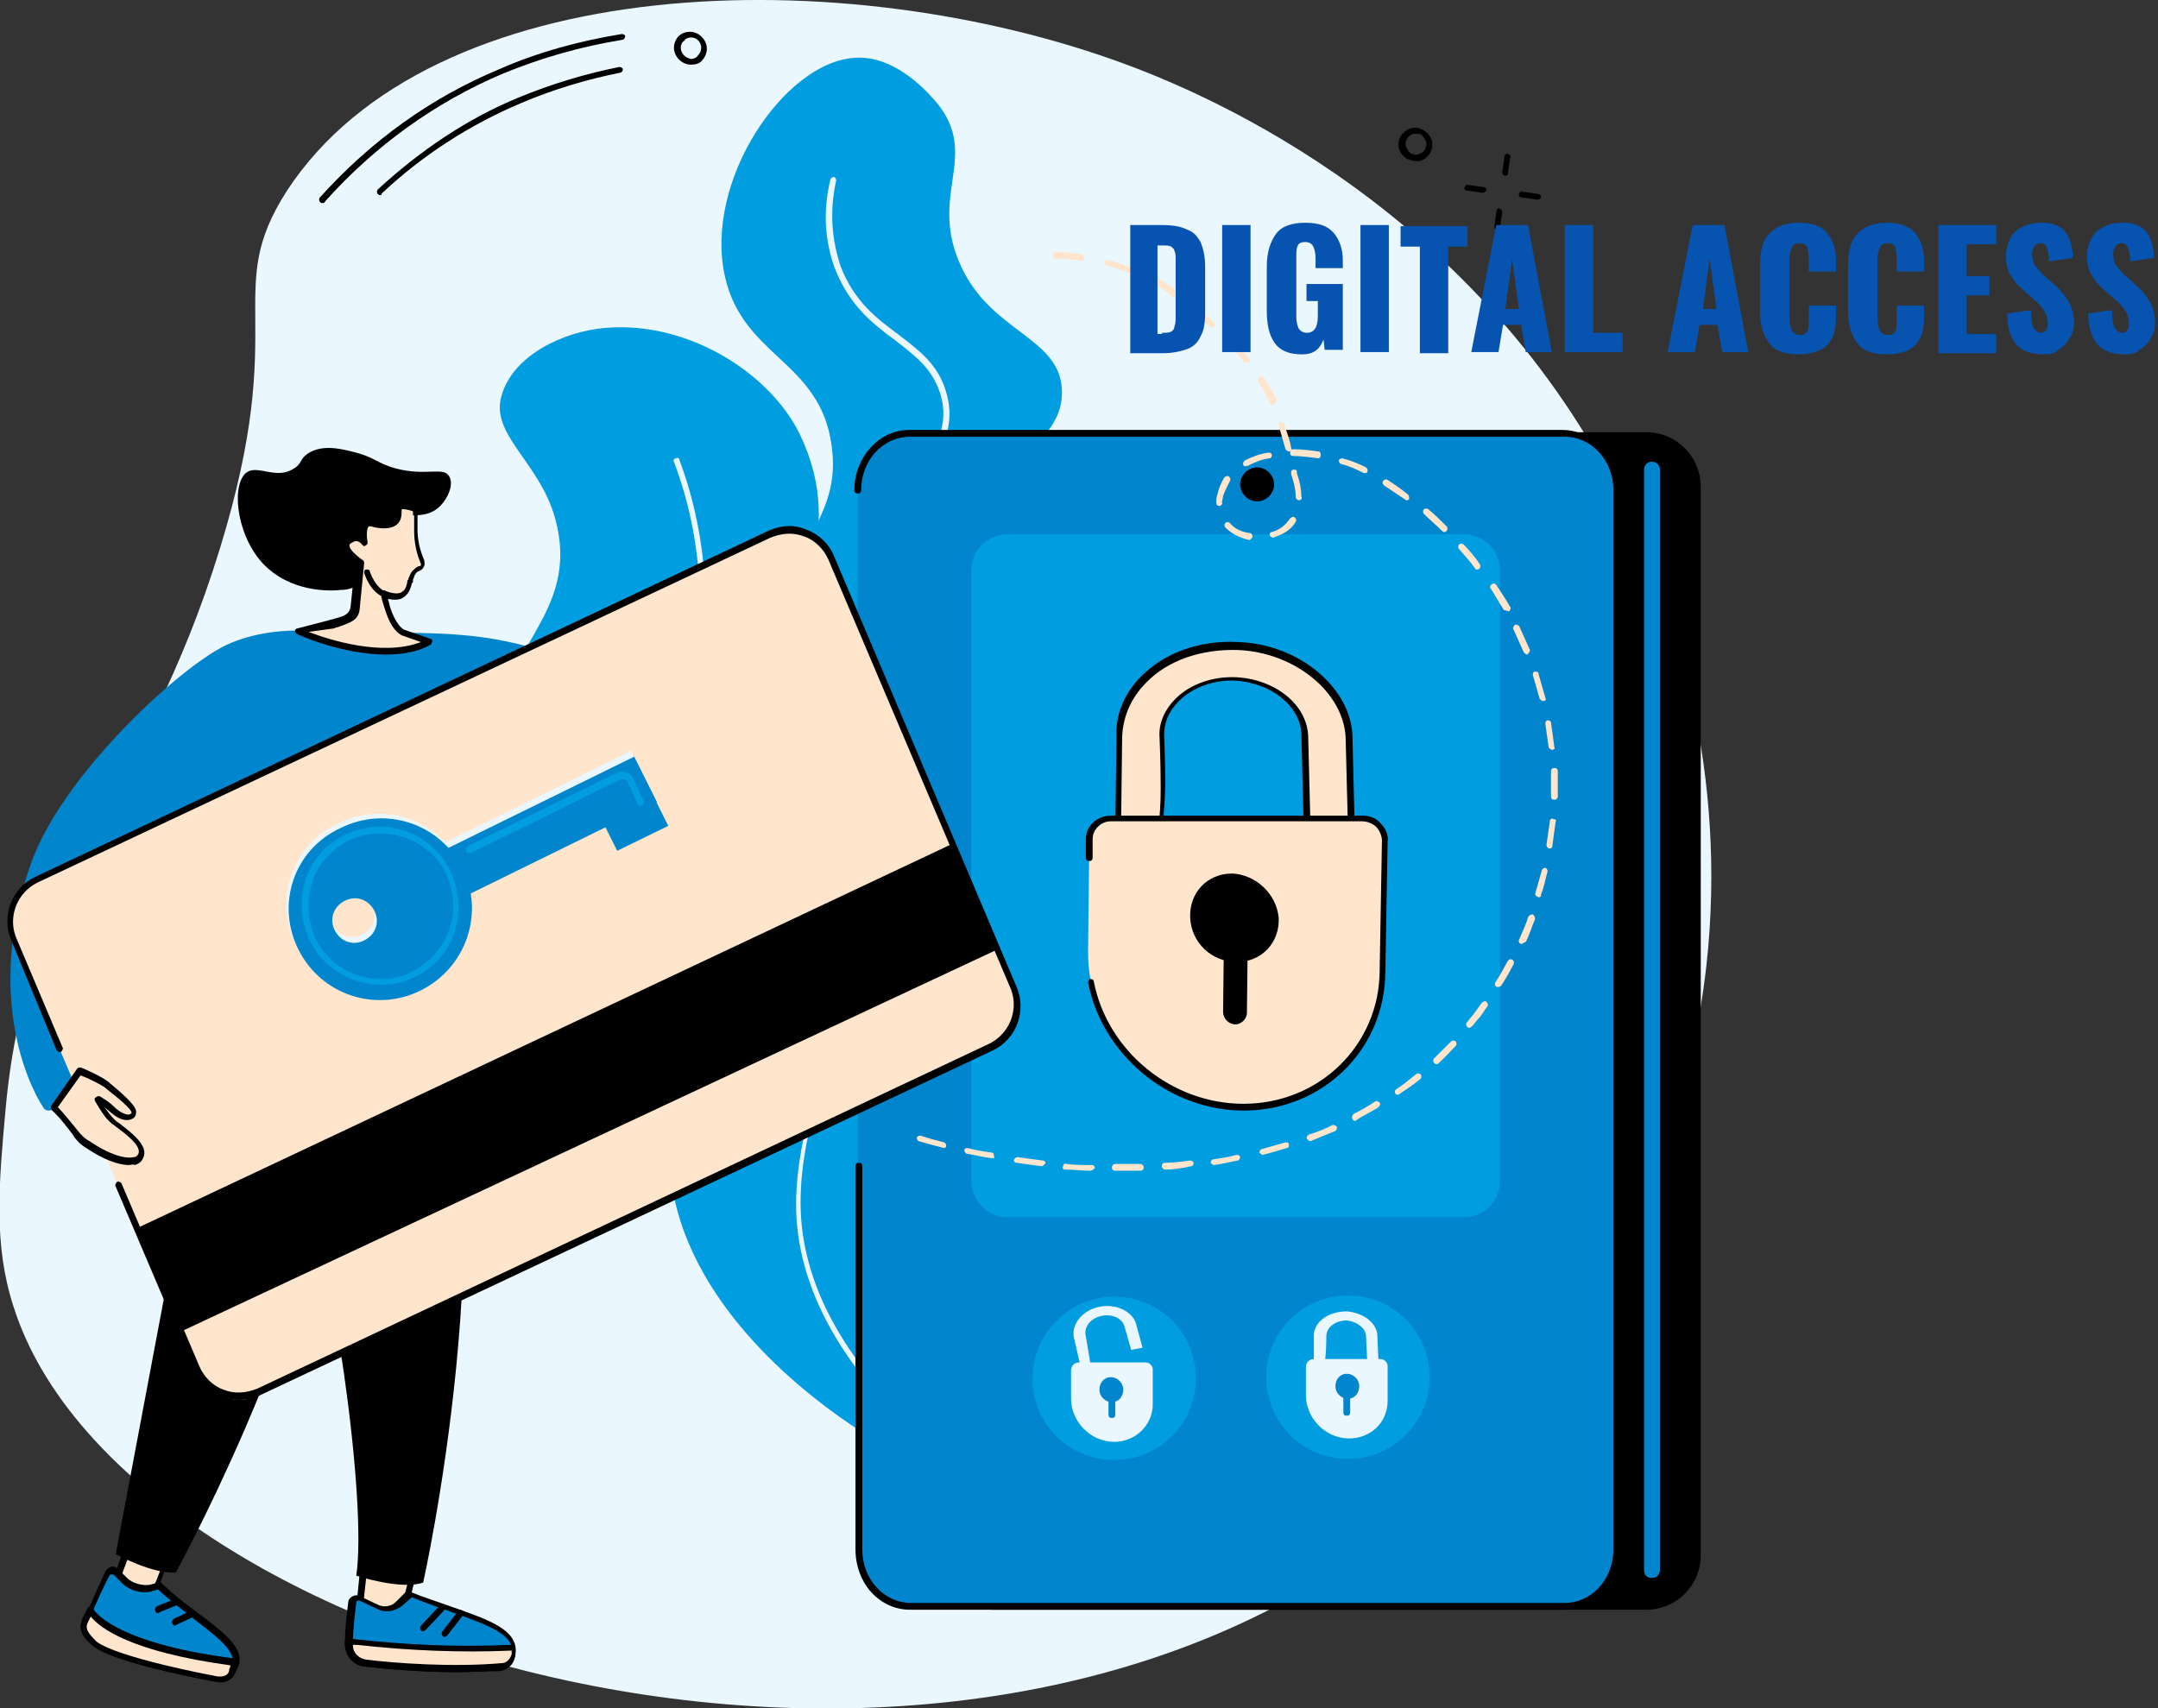
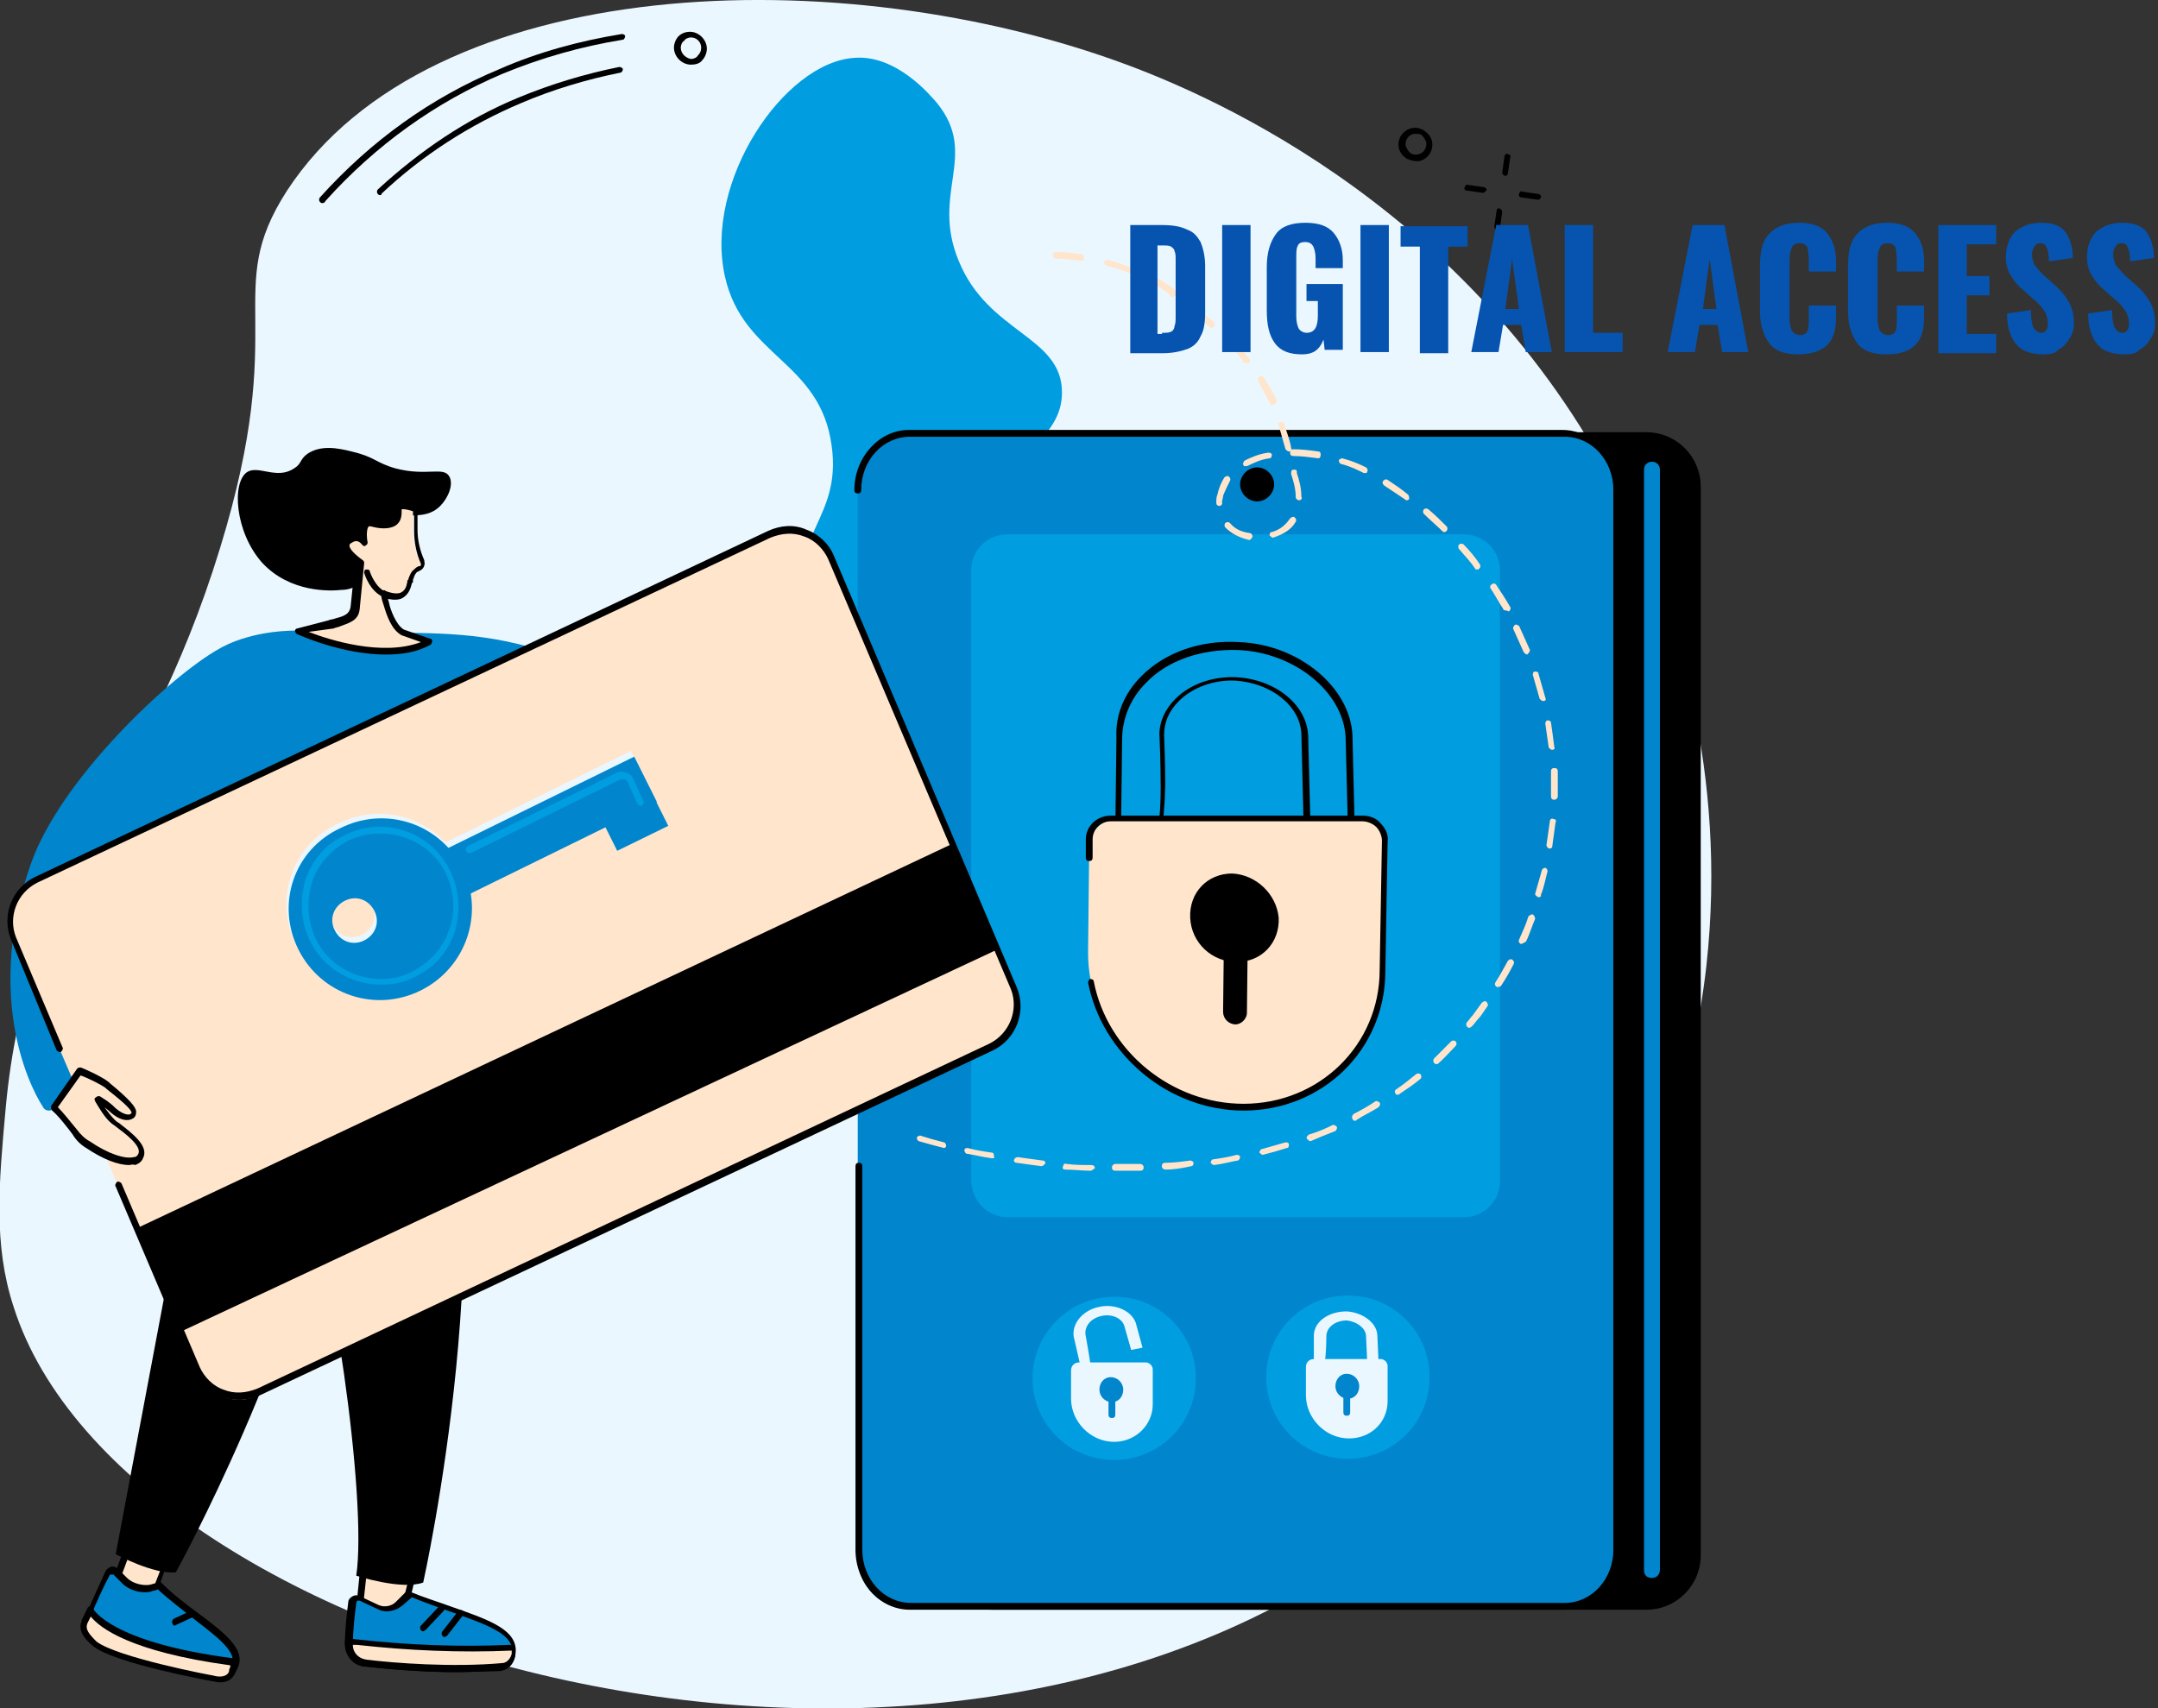
<svg xmlns="http://www.w3.org/2000/svg" id="Ebene_1" x="0px" y="0px" viewBox="0 0 190.2 150.6" style="enable-background:new 0 0 190.2 150.6;" xml:space="preserve">
  <rect x="0" y="0" width="190.2" height="150.6" fill="#333333" stroke="none" />
  <style type="text/css">	.st0{fill:#EBF7FF;}	.st1{fill:#009DE0;}	.st2{fill:#0185CC;}	.st3{fill:#FFE5CC;}	.st4{fill:#0654B0;}</style>
  <path class="st0" d="M144.2,46.8c3.3,7.2,8.1,21.1,6.2,38.3c-2.5,22.1-14.8,39.5-26.8,49.2C83.7,166.7,10.9,145.8,1.2,115.2 c-1.8-5.5-1.3-10.9-0.7-17.5c1.9-20.9,12.1-27.2,18.9-49.4c6.2-20.2,0.1-22.5,5.9-31.5C38-2.6,74.3-3.6,99.3,5.7 C109,9.3,132.3,20.3,144.2,46.8" />
  <path class="st1" d="M100,74.8c1.1-1.7-7-3.8-7.4-9.4c-0.3-5.1,6.2-6.9,5.6-11.5c-0.6-4.9-8.4-5.3-8.8-10.3c-0.3-3.9,4.2-4.9,4.2-9 c0-5-6.5-5.2-9.1-11.6c-2.5-6,1.8-9.3-1.9-13.9C82,8.4,79,4.8,75.3,5.1C69.1,5.5,62,16,63.9,24.4c1.6,7.1,8.4,7.4,9.4,14.9 c0.9,6.4-3.8,7.9-1.8,12.8c2.3,5.8,9.6,5.6,11.6,12.2c1.1,3.4-0.6,4.5,1.1,6.9C87.6,76.1,98.8,76.6,100,74.8" />
-   <path class="st0" d="M97.4,74.2C97.4,74.2,97.3,74.2,97.4,74.2c-5-1.1-8.2-2.9-9.6-5.5c-1.1-1.9-0.7-3.6-0.3-5.4 c0.4-1.7,0.8-3.5-0.2-5.8c-1-2.4-2.6-3.4-4.1-4.3c-1.5-0.9-2.9-1.8-3.7-3.9c-1.1-3,0.3-5.3,1.6-7.5c1.3-2.2,2.6-4.3,1.8-7 c-0.7-2.3-2.2-3.4-4-4.8c-1.9-1.4-4-3-5.3-6.3c-0.9-2.4-1.1-5.1-0.4-7.9c0-0.1,0.2-0.2,0.3-0.2c0.1,0,0.2,0.2,0.2,0.3 c-0.6,2.7-0.4,5.2,0.4,7.6c1.2,3.1,3.2,4.6,5.1,6c1.8,1.4,3.5,2.6,4.2,5.1c0.9,3-0.5,5.3-1.9,7.5c-1.3,2.2-2.6,4.3-1.6,7 c0.7,1.9,2.1,2.8,3.5,3.7c1.5,0.9,3.2,2,4.3,4.6c1,2.4,0.6,4.4,0.2,6.1c-0.4,1.7-0.7,3.2,0.3,5c1.3,2.4,4.4,4.1,9.1,5.2 c0.1,0,0.2,0.2,0.2,0.3C97.6,74.1,97.5,74.2,97.4,74.2" />
-   <path class="st1" d="M88.7,131.2c0.8-1.1-5.2-4.8-8.4-15c-1.9-6.2-1.9-11.6-1.7-16.7C78.8,87,81.8,85.3,80.3,79 c-1.9-7.6-4.2-8.1-7.6-16.4c-4.2-10.2,2.3-14.9-2.2-24.3c-2.5-5.2-9.6-10-17.1-9.4c-3.7,0.3-8.2,2.4-9.2,6c-1,3.4,3.3,5.8,4.7,10.7 c2.5,8.9-5.6,11.6-4.8,20.1c1.1,11.5,13.9,12.9,15.7,26.8c0.8,5.6-1.3,5.8-0.7,11.1C61.1,121.5,87.1,133.4,88.7,131.2" />
  <path class="st0" d="M84.2,129.4c-0.1,0-0.1,0-0.2-0.1c-8.7-7.1-13.3-14.4-13.8-21.9c-0.2-3.5,0.5-6.5,1.1-9.5 c1-4.4,1.9-8.5-0.3-13.6c-1.6-3.6-3.7-5.4-5.8-7.2c-2.3-2-4.5-3.9-5.3-8.1c-0.5-2.9,0-4.9,0.6-7.2c0.6-2.3,1.3-4.9,1.2-9 c-0.1-4.1-0.8-8.1-2.3-12.1c-0.1-0.1,0-0.3,0.2-0.3c0.1-0.1,0.3,0,0.3,0.2c1.5,4,2.2,8.2,2.3,12.3c0.1,4.2-0.6,6.8-1.2,9.1 c-0.6,2.4-1.1,4.2-0.6,7c0.7,3.9,2.8,5.7,5.1,7.7c2,1.8,4.3,3.7,5.9,7.4c2.3,5.2,1.3,9.5,0.3,13.9c-0.7,2.9-1.3,5.9-1.1,9.3 c0.5,7.3,5,14.5,13.6,21.5c0.1,0.1,0.1,0.3,0,0.4C84.4,129.4,84.3,129.4,84.2,129.4" />
  <path d="M87.5,141.6h57.6c2.5,0,4.5-2,4.5-4.5V42.9c0-2.5-2-4.5-4.5-4.5H87.5c-2.5,0-4.5,2-4.5,4.5v94.2 C83,139.6,85,141.6,87.5,141.6" />
  <path d="M87.5,38.7c-2.3,0-4.3,1.9-4.3,4.3v94.2c0,2.4,1.9,4.3,4.3,4.3h57.6c2.4,0,4.3-1.9,4.3-4.3V42.9c0-2.3-1.9-4.3-4.3-4.3H87.5 z M145.1,141.9H87.5c-2.7,0-4.8-2.2-4.8-4.8V42.9c0-2.7,2.2-4.8,4.8-4.8h57.6c2.7,0,4.8,2.2,4.8,4.8v94.2 C149.9,139.7,147.8,141.9,145.1,141.9" />
  <path class="st2" d="M80.1,141.8h57.6c2.5,0,4.5-2,4.5-4.5V42.8c0-2.5-2-4.5-4.5-4.5H80.1c-2.5,0-4.5,2-4.5,4.5v94.5 C75.6,139.8,77.6,141.8,80.1,141.8" />
  <path class="st1" d="M88.8,107.3h40.2c1.8,0,3.2-1.4,3.2-3.2V50.3c0-1.8-1.4-3.2-3.2-3.2H88.8c-1.8,0-3.2,1.4-3.2,3.2V104 C85.6,105.8,87,107.3,88.8,107.3" />
-   <path class="st3" d="M115.3,72.9l-0.2-8.1c-0.1-2.6-2.8-4.8-6.1-4.9c-3.7-0.2-6.7,2.2-6.5,5.1c0,0,0.5,10.7-1.2,8.9 c0,0-2.7,0.2-2.8-0.6l0.1-8.2c-0.2-4.7,4.5-8.4,10.5-8.2v0c5,0.2,9.6,3.7,9.8,8l0.2,8.2L115.3,72.9" />
  <path d="M101.3,73.6c0.1,0,0.1,0,0.2,0.1c0.1,0.1,0.2,0.1,0.2,0.1c0,0,0.6-0.2,0.6-4.4c0-2.2-0.1-4.4-0.1-4.4 c-0.1-1.3,0.5-2.5,1.4-3.4c1.3-1.3,3.3-2,5.4-1.9c3.4,0.2,6.2,2.4,6.3,5.2l0.2,7.9l3.3,0.1l-0.2-7.9c-0.2-4-4.5-7.5-9.5-7.7 c0,0,0,0,0,0c-3.2-0.1-6.2,0.9-8.1,2.9c-1.4,1.4-2.1,3.2-2.1,5l-0.1,8.2c0,0,0,0,0,0.1C99.1,73.6,100.4,73.6,101.3,73.6 C101.3,73.6,101.3,73.6,101.3,73.6z M101.6,74.3c-0.1,0-0.3,0-0.4-0.2c-0.5,0-2.2,0.1-2.7-0.4c-0.1-0.1-0.2-0.3-0.2-0.5l0.1-8.2 c-0.1-2,0.7-3.9,2.2-5.4c2.1-2.1,5.2-3.2,8.6-3c0,0,0,0,0,0c5.3,0.2,9.8,4,10,8.2l0.2,8.2c0,0.1,0,0.2-0.1,0.2 c-0.1,0.1-0.1,0.1-0.2,0.1l-3.9-0.2c-0.1,0-0.3-0.1-0.3-0.3l-0.2-8.1c-0.1-2.5-2.7-4.5-5.8-4.7c-1.9-0.1-3.8,0.6-5,1.8 c-0.9,0.9-1.3,1.9-1.3,3c0,0,0.1,2.2,0.1,4.4c-0.1,4.1-0.5,4.8-1,5C101.8,74.3,101.7,74.3,101.6,74.3" />
  <path class="st3" d="M109.6,97.6c-7.5,0-13.8-6.3-13.7-13.8l0.1-9.1c0-1.4,1.1-2.5,2.5-2.5H120c1.1,0,2,0.9,2,2l-0.2,11.3 C121.8,92.3,116.4,97.6,109.6,97.6" />
  <path d="M109.6,97.9c-3.2,0-6.4-1.2-8.9-3.3c-2.5-2.1-4.2-4.9-4.8-8c0-0.1,0.1-0.3,0.2-0.3c0.2,0,0.3,0.1,0.3,0.2 c1.2,6.2,6.9,10.8,13.2,10.8c6.7,0,12-5.2,12-11.8l0.2-11.4c0-0.4-0.2-0.9-0.5-1.2c-0.3-0.3-0.8-0.5-1.2-0.5H97.9 c-0.9,0-1.6,0.7-1.6,1.6l0,1.6c0,0.2-0.1,0.3-0.3,0.3c-0.2,0-0.3-0.1-0.3-0.3l0-1.6c0-1.2,1-2.1,2.2-2.1h22.2c0.6,0,1.2,0.2,1.6,0.7 c0.4,0.4,0.7,1,0.6,1.6l-0.2,11.4C122.1,92.5,116.6,97.9,109.6,97.9" />
  <path d="M108.9,90.3c-0.6,0-1.1-0.5-1.1-1.1l0.1-9c0-0.6,0.4-1,1-1c0.6,0,1.1,0.5,1.1,1.1l-0.1,9C109.9,89.8,109.4,90.3,108.9,90.3" />
  <path d="M112.7,80.9c0.1,2.2-1.5,3.9-3.7,3.9c-2.2,0-4-1.7-4.1-3.9c-0.1-2.2,1.5-3.9,3.7-3.9C110.7,77.1,112.5,78.8,112.7,80.9" />
  <path class="st1" d="M111.6,121.4c0,4,3.2,7.2,7.2,7.2c4,0,7.2-3.2,7.2-7.2c0-4-3.2-7.2-7.2-7.2 C114.8,114.2,111.6,117.4,111.6,121.4" />
  <path class="st0" d="M120.5,120l-0.1-2.2c0-0.7-0.8-1.3-1.7-1.4c-1,0-1.8,0.6-1.8,1.4c0,0,0,1.9-0.2,2.5c0,0-0.9,0-0.9-0.2l0-2.2 c-0.1-1.3,1.2-2.3,2.9-2.3c1.4,0.1,2.7,1,2.7,2.2l0.1,2.3L120.5,120" />
  <path class="st0" d="M118.9,126.8c-2.1,0-3.8-1.8-3.8-3.8l0-2.5c0-0.4,0.3-0.7,0.7-0.7h5.9c0.3,0,0.6,0.3,0.6,0.6l0,3.1 C122.3,125.4,120.8,126.8,118.9,126.8" />
  <path class="st2" d="M118.7,124.8c-0.2,0-0.3-0.1-0.3-0.3l0-2.5c0-0.2,0.1-0.3,0.3-0.3c0.2,0,0.3,0.1,0.3,0.3l0,2.5 C119,124.7,118.9,124.8,118.7,124.8" />
  <path class="st2" d="M119.8,122.2c0,0.6-0.4,1.1-1,1.1c-0.6,0-1.1-0.5-1.1-1.1c0-0.6,0.4-1.1,1-1.1S119.8,121.6,119.8,122.2" />
  <path class="st1" d="M91,121.5c0,4,3.2,7.2,7.2,7.2c4,0,7.2-3.2,7.2-7.2c0-4-3.2-7.2-7.2-7.2C94.2,114.3,91,117.6,91,121.5" />
  <path class="st0" d="M99.7,119l-0.6-2.1c-0.2-0.7-1.1-1.1-2-0.9c-1,0.2-1.6,1-1.4,1.8c0,0,0.4,2.2,0.4,2.5c0,0-0.8,0.2-0.9,0 l-0.5-2.2c-0.4-1.2,0.6-2.6,2.2-2.9c1.3-0.3,2.8,0.3,3.2,1.4l0.6,2.2L99.7,119" />
  <path class="st0" d="M98.2,127.1c-2.1,0-3.8-1.8-3.8-3.8l0-2.5c0-0.4,0.3-0.7,0.7-0.7h5.9c0.3,0,0.6,0.3,0.6,0.6l0,3.1 C101.6,125.6,100.1,127.1,98.2,127.1" />
  <path class="st2" d="M98,125c-0.2,0-0.3-0.1-0.3-0.3l0-2.5c0-0.2,0.1-0.3,0.3-0.3c0.2,0,0.3,0.1,0.3,0.3l0,2.5 C98.3,124.9,98.2,125,98,125" />
  <path class="st2" d="M99,122.5c0,0.6-0.4,1.1-1,1.1c-0.6,0-1.1-0.5-1.1-1.1s0.4-1.1,1-1.1S99,121.9,99,122.5" />
  <path class="st2" d="M145.6,139.1L145.6,139.1c0.4,0,0.7-0.3,0.7-0.7v-97c0-0.4-0.3-0.7-0.7-0.7h0c-0.4,0-0.7,0.3-0.7,0.7v97 C144.9,138.9,145.2,139.1,145.6,139.1" />
  <path d="M109.3,42.7c0,0.8,0.7,1.5,1.5,1.5s1.5-0.7,1.5-1.5c0-0.8-0.7-1.5-1.5-1.5S109.3,41.9,109.3,42.7" />
  <path d="M137.7,141.9H80.2c-2.7,0-4.8-2.4-4.8-5.3v-33.8c0-0.2,0.1-0.3,0.3-0.3c0.2,0,0.3,0.1,0.3,0.3v33.8c0,2.6,1.9,4.7,4.3,4.7 h57.6c2.4,0,4.3-2.1,4.3-4.7V43.2c0-2.6-1.9-4.7-4.3-4.7H80.2c-2.4,0-4.3,2.1-4.3,4.7c0,0.2-0.1,0.3-0.3,0.3c-0.2,0-0.3-0.1-0.3-0.3 c0-2.9,2.2-5.3,4.8-5.3h57.6c2.7,0,4.8,2.4,4.8,5.3v93.4C142.6,139.5,140.4,141.9,137.7,141.9" />
  <path class="st3" d="M32.3,136.7l-0.7,6l3.8,0l1.5-6.2L32.3,136.7" />
  <path d="M32.5,137l-0.6,5.5l3.3,0l1.4-5.7L32.5,137z M31.6,143c-0.1,0-0.2,0-0.2-0.1c-0.1-0.1-0.1-0.1-0.1-0.2l0.6-6 c0-0.1,0.1-0.2,0.3-0.2l4.7-0.2c0.1,0,0.2,0,0.2,0.1c0.1,0.1,0.1,0.2,0.1,0.2l-1.5,6.2c0,0.1-0.1,0.2-0.3,0.2L31.6,143" />
  <path class="st3" d="M11.1,136.9l-1.7,4.6l3.4,0.9l1.5-4.1L11.1,136.9" />
  <path d="M9.8,141.3l2.9,0.8l1.4-3.6l-2.8-1.2L9.8,141.3z M12.8,142.7C12.8,142.7,12.8,142.7,12.8,142.7l-3.5-0.9 c-0.1,0-0.1-0.1-0.2-0.1c0-0.1,0-0.2,0-0.2l1.7-4.6c0-0.1,0.1-0.1,0.1-0.2c0.1,0,0.2,0,0.2,0l3.3,1.5c0.1,0.1,0.2,0.2,0.1,0.3 l-1.5,4.1C13,142.6,12.9,142.7,12.8,142.7" />
  <path class="st2" d="M31.1,141.3c-0.1,0.8-0.3,2.3-0.3,3.7c0,0.9,0.6,1.6,1.4,1.7c2.3,0.3,7.6,0.7,12.1,0.3c0.3,0,0.8-0.2,1-1 c0.5-2.7-4.1-3.4-9.1-5.4l-0.9,0.9c-0.5,0.5-1.2,0.6-1.8,0.3l-1.7-0.8C31.5,140.8,31.2,141,31.1,141.3" />
  <path d="M31.4,141.3c-0.1,0.8-0.3,2.3-0.3,3.7c0,0.7,0.5,1.3,1.2,1.4c2.4,0.3,7.6,0.7,12,0.3c0.1,0,0.6-0.1,0.8-0.8 c0.4-1.8-2-2.6-5.3-3.8c-1.1-0.4-2.3-0.8-3.5-1.3l-0.8,0.7c-0.6,0.5-1.4,0.7-2.1,0.4l-1.7-0.8c-0.1,0-0.1,0-0.2,0 C31.4,141.2,31.4,141.2,31.4,141.3z M40.2,147.4c-3.2,0-6.3-0.3-8.1-0.5c-1-0.1-1.7-1-1.7-2c0-1.4,0.2-2.9,0.3-3.7 c0-0.2,0.2-0.4,0.4-0.5c0.2-0.1,0.4-0.1,0.6,0l1.7,0.8c0.5,0.2,1.1,0.1,1.5-0.3l1-1l0.2,0.1c1.2,0.5,2.5,0.9,3.6,1.3 c3.4,1.2,6.2,2.1,5.7,4.4c-0.2,0.9-0.8,1.2-1.3,1.3C43,147.3,41.6,147.4,40.2,147.4" />
  <path class="st3" d="M30.8,144.7c0,0,0,0.1,0,0.2c0,0.9,0.6,1.6,1.4,1.7c2.3,0.3,7.6,0.7,12.1,0.3c0.3,0,0.8-0.2,1-1 c0-0.2,0-0.7,0-0.7l-0.3,0c-4.5,0.2-9.1,0-13.6-0.5L30.8,144.7" />
  <path d="M31.1,145c0,0.7,0.5,1.2,1.2,1.3c2.4,0.3,7.6,0.7,12,0.3c0.1,0,0.6-0.1,0.8-0.8c0-0.1,0-0.2,0-0.3l0,0 c-4.5,0.2-9.1,0-13.6-0.5L31.1,145z M40.2,147.4c-3.2,0-6.3-0.3-8.1-0.5c-1-0.1-1.7-1-1.7-2c0-0.1,0-0.2,0-0.2c0-0.1,0-0.2,0.1-0.2 c0.1-0.1,0.1-0.1,0.2-0.1l0.6,0.1c4.5,0.5,9,0.7,13.5,0.5l0.3,0c0.1,0,0.3,0.1,0.3,0.3c0,0,0,0.5,0,0.7c-0.2,0.9-0.8,1.2-1.3,1.3 C43,147.3,41.6,147.4,40.2,147.4" />
  <path d="M37.3,143.8c-0.1,0-0.1,0-0.2-0.1c-0.1-0.1-0.1-0.3,0-0.4l1.6-1.7c0.1-0.1,0.3-0.1,0.4,0c0.1,0.1,0.1,0.3,0,0.4l-1.6,1.7 C37.4,143.7,37.4,143.8,37.3,143.8" />
  <path d="M39.2,144.3c-0.1,0-0.1,0-0.2-0.1c-0.1-0.1-0.1-0.3,0-0.4l1.4-1.8c0.1-0.1,0.3-0.1,0.4,0c0.1,0.1,0.1,0.3,0,0.4l-1.4,1.8 C39.3,144.2,39.3,144.3,39.2,144.3" />
  <path class="st2" d="M9.5,138.7c-0.4,0.7-1.3,2.6-1.7,3.8c-0.3,0.7,0,1.6,0.7,2c1.9,1.1,6.8,2.3,10.9,3.5c0.3,0.1,0.8,0.1,1.2-0.6 c1.3-2.2-2.9-4-6.6-7.5c0,0-0.3,0.2-0.7,0.3c-0.7,0.2-1.7-0.1-2.2-0.7l-0.8-0.8C9.9,138.4,9.6,138.5,9.5,138.7" />
  <path d="M9.7,138.8c-0.4,0.7-1.3,2.6-1.7,3.7c-0.2,0.6,0,1.3,0.6,1.6c1.4,0.8,4.5,1.7,7.6,2.5c1.1,0.3,2.2,0.6,3.2,0.9 c0.1,0,0.6,0.1,0.9-0.4c0.8-1.2-0.6-2.4-3.1-4.3c-1-0.8-2.2-1.7-3.3-2.7c-0.1,0.1-0.4,0.1-0.6,0.2c-0.8,0.2-1.9-0.1-2.5-0.7 l-0.8-0.8c0,0-0.1,0-0.1,0S9.7,138.8,9.7,138.8z M19.6,148.2c-0.1,0-0.2,0-0.3-0.1c-1-0.3-2.1-0.6-3.2-0.9c-3.2-0.9-6.3-1.8-7.7-2.6 c-0.8-0.4-1.1-1.4-0.8-2.3c0.5-1.2,1.4-3.1,1.7-3.8c0.1-0.2,0.3-0.3,0.5-0.4c0.2,0,0.4,0,0.6,0.2l0.8,0.8c0.5,0.5,1.4,0.7,2,0.6 c0.4-0.1,0.7-0.2,0.7-0.2l0.2-0.1l0.1,0.1c1.1,1.1,2.3,2,3.4,2.8c2.4,1.8,4.3,3.3,3.2,5C20.4,148.1,19.9,148.2,19.6,148.2" />
  <path class="st3" d="M8,142c0,0-0.3,0.6-0.5,1c0,0,0,0,0,0c-0.3,0.7,0.3,1.4,0.9,1.9c1.8,1.5,10.4,3,10.4,3s1.1,0.3,1.6-0.3 c0.1-0.1,0.1-0.2,0.2-0.4c0-0.1,0.1-0.3,0.1-0.4l0-0.3C9.2,145.1,8,142,8,142" />
  <path d="M8,142.5c-0.1,0.2-0.2,0.4-0.3,0.6l0,0c-0.2,0.5,0.1,0.9,0.8,1.6c1.8,1.4,10.2,3,10.3,3c0,0,0,0,0,0c0.3,0.1,1,0.2,1.3-0.2 c0,0,0.1-0.1,0.1-0.3c0-0.1,0.1-0.2,0.1-0.3v-0.1C11.5,145.6,8.8,143.5,8,142.5z M19.4,148.3c-0.3,0-0.6-0.1-0.7-0.1 c-0.5-0.1-8.7-1.6-10.5-3.1c-0.6-0.5-1.4-1.3-1-2.2c0,0,0,0,0-0.1c0.2-0.4,0.5-1,0.5-1c0-0.1,0.1-0.2,0.3-0.2c0.1,0,0.2,0.1,0.2,0.2 c0,0,1.5,3,12.5,4.4c0.1,0,0.2,0.1,0.2,0.3l0,0.3c0,0.2,0,0.3-0.1,0.5c-0.1,0.2-0.1,0.3-0.2,0.4C20.3,148.2,19.8,148.3,19.4,148.3" />
-   <path d="M13.9,142.2c-0.1,0-0.2-0.1-0.2-0.2c-0.1-0.1,0-0.3,0.1-0.4l1.5-0.6c0.1-0.1,0.3,0,0.4,0.1c0.1,0.1,0,0.3-0.1,0.4l-1.5,0.6 C14,142.2,13.9,142.2,13.9,142.2" />
  <path d="M15.4,143.3c-0.1,0-0.2-0.1-0.2-0.2c-0.1-0.1,0-0.3,0.1-0.4l1.3-0.6c0.1-0.1,0.3,0,0.4,0.1c0.1,0.1,0,0.3-0.1,0.4l-1.3,0.6 C15.4,143.3,15.4,143.3,15.4,143.3" />
  <path d="M19.5,85.6c0,0-1.1,7.7-1.2,8.3c-0.1,0.7-7.5,39.9-8.1,43.1c0,0,3.3,1.8,5.3,1.6c0,0,11.3-20.5,14-37.8 c2.7-17.3,2.1-15.9,2.1-15.9L19.5,85.6" />
  <path d="M24.7,87.1c0,0-1.1,9.4,1.7,16.2c2.8,6.8,6,28.9,5,35.6c0,0,4,1.3,5.9,0.6c0,0,7.4-33.1,1-51.9L24.7,87.1" />
  <path class="st2" d="M60.4,73c0.8,0.8,4.3-2.2,3.8-3.2c-1-2-5.3-6.8-10.5-9.8c-6.5-3.7-12-4.1-16.6-4.2c-0.5,0-1.7-0.1-5.7,0.2 c-1.1,0.1-3.2-1.5-3.9-0.6c-0.1,0.1-0.3,0.2-0.4,0.2c-4.6-0.2-7.3,1.3-7.8,1.6C15,59.6,5.3,68.7,2.7,76.2 c-3.9,11.2-0.4,19.1,1.1,21.4c0.2,0.4,0.8,0.4,1,0l1.7-2.5c0,0-0.9-4.8,2.6-11.4c4.4-8.3,13.5-18.7,11.1-4.4 c-0.3,1.9-0.8,4.2-1.2,6.5c-0.4,2.5,0.4,5.1,2.7,6c2.8,1,6.6,0.8,8.1,0.7c2.5-0.2,5.1-0.4,7.2-1.3c0.8-0.3,1.6-1,2.2-1.5 c0.5-0.4,0.7-1,0.6-1.7c-0.3-1.7-0.8-5.5-0.6-9c0.1-3,1.6-11.9,3.4-11.8c0.7,0.1,6.1,0.5,10.5,1.7C56.7,69.9,59.2,71.9,60.4,73" />
-   <path class="st3" d="M60.9,71.8c0,0,0.6-0.4,1.2-0.8c0.4-0.3,1-0.4,1.5-0.1c0,0,0,0,0,0c3,1.8,4.9,4.5,4.8,5.5c0,0,0,0.1,0,0.1 c-0.1,0.5-0.5,0.7-1,0.4c-0.1-0.1-3.1-2.6-3.1-2.6c-0.2-0.2-0.6-0.2-0.6,0.2l0,0.3c-0.1,0.6-0.4,1-0.7,1c-0.3,0-0.7-0.2-0.7-0.7 l0.2-1.9C62.3,72.8,60.9,71.8,60.9,71.8" />
  <path d="M64.4,74.2c1.2,1,3,2.5,3.1,2.5c0.1,0.1,0.2,0.1,0.4,0.1c0.1,0,0.2-0.2,0.2-0.3c0,0,0-0.1,0-0.1c0-0.9-1.9-3.5-4.7-5.3 l0.1-0.2l-0.1,0.2c-0.4-0.2-0.9-0.2-1.2,0.1c-0.3,0.3-0.7,0.5-0.9,0.6c0.9,0.7,1.3,1.1,1.3,1.4v0l-0.2,1.9c0,0.1,0,0.3,0.1,0.4 c0.1,0.1,0.2,0.1,0.3,0.1c0.1,0,0.4-0.3,0.5-0.8l0-0.3c0-0.2,0.2-0.4,0.4-0.5C64,74,64.2,74,64.4,74.2z M67.8,77.3 c-0.2,0-0.3-0.1-0.5-0.2c-0.1,0-1.1-0.9-3.2-2.6l0,0c-0.1-0.1-0.1-0.1-0.2-0.1c0,0,0,0,0,0.1l0,0.3c-0.1,0.6-0.5,1.2-1,1.2 c-0.3,0-0.5-0.1-0.7-0.2c-0.2-0.2-0.3-0.4-0.3-0.8v0l0.2-1.9C62,73,61.3,72.4,60.7,72l-0.3-0.2l0.3-0.2c0,0,0.6-0.4,1.2-0.8 c0.5-0.4,1.2-0.4,1.8-0.1l-0.1,0.2l0.1-0.2c2.9,1.8,5,4.5,5,5.7c0,0.1,0,0.1,0,0.2c-0.1,0.3-0.3,0.6-0.5,0.7 C68,77.3,67.9,77.3,67.8,77.3" />
  <path d="M27.1,92.9c-2.2,0-4.1-0.3-5.5-0.8c-2.7-1-3.3-3.9-2.9-6.3c0.2-1.4,0.5-2.7,0.7-4c0.2-0.9,0.3-1.7,0.5-2.5 c0.9-5.4,0.1-6.5-0.5-6.7c-1.9-0.7-6.9,5.4-10,11.3c-1.4,2.6-2.2,5.2-2.5,7.8c0,0.2-0.2,0.3-0.3,0.2c-0.2,0-0.3-0.2-0.2-0.3 c0.3-2.7,1.2-5.4,2.6-8c2.8-5.2,8.1-12.4,10.7-11.6c1.4,0.5,1.6,2.9,0.9,7.3c-0.1,0.8-0.3,1.6-0.5,2.5c-0.2,1.3-0.5,2.6-0.7,4 c-0.3,2.2,0.2,4.8,2.6,5.7c1.9,0.7,4.7,0.9,8,0.6l0.2,0c2.4-0.2,4.9-0.4,6.9-1.3c0.8-0.3,1.6-1,2.2-1.4c0.4-0.3,0.6-0.9,0.5-1.4 c-0.3-1.9-0.8-5.6-0.6-9.1c0.1-2.3,1.2-10.2,3-11.8c0.2-0.2,0.5-0.3,0.7-0.3l0.1,0c4,0.4,7.7,1,10.4,1.7c3.7,1,6.2,3,7.4,4.1 c0.1,0.1,0.7,0,1.6-0.7c1.2-0.9,1.9-1.9,1.7-2.3c-1.1-2.1-5.3-6.7-10.2-9.6c-0.1-0.1-0.2-0.2-0.1-0.4c0.1-0.1,0.2-0.2,0.4-0.1 c5,3,9.3,7.6,10.4,9.8c0.4,0.8-0.9,2.2-1.9,3c-0.5,0.4-1.7,1.2-2.3,0.6c-1.1-1.1-3.6-3-7.2-4c-2.7-0.8-6.4-1.4-10.3-1.7l-0.1,0 c-0.1,0-0.2,0-0.3,0.1c-1.4,1.3-2.6,8.5-2.8,11.4c-0.2,3.4,0.3,7.1,0.6,8.9c0.1,0.7-0.2,1.4-0.7,1.9c-0.6,0.5-1.5,1.2-2.3,1.5 c-2.1,0.9-4.6,1.1-7.1,1.3l-0.2,0C28.9,92.8,28,92.9,27.1,92.9" />
  <path class="st3" d="M87.3,92.5L22.8,123c-2.1,1-4.5,0-5.4-2.1L1.2,83c-0.8-2,0-4.3,2-5.2l64.6-30.5c2.1-1,4.6,0,5.4,2.1l16.1,37.9 C90.2,89.3,89.3,91.6,87.3,92.5" />
  <path class="st0" d="M55.6,66.2l2,4L35.1,81.3l-2-4L55.6,66.2" />
  <path class="st0" d="M32.8,79.8c0.5,1,0.1,2.1-0.9,2.6c-1,0.5-2.1,0.1-2.6-0.9c-0.5-1-0.1-2.1,0.9-2.6 C31.1,78.5,32.3,78.9,32.8,79.8z M26.1,83.3c2,4,6.8,5.6,10.8,3.6c4-2,5.6-6.8,3.7-10.7c-2-4-6.8-5.6-10.8-3.6 C25.7,74.5,24.1,79.3,26.1,83.3" />
  <path class="st2" d="M55.9,66.7l2,4L35.3,81.8l-2-4L55.9,66.7" />
  <path class="st2" d="M33,80.3c0.5,1,0.1,2.1-0.9,2.6c-1,0.5-2.1,0.1-2.6-0.9c-0.5-1-0.1-2.1,0.9-2.6C31.4,78.9,32.5,79.3,33,80.3z  M26.3,83.7c2,4,6.8,5.6,10.8,3.6c4-2,5.6-6.8,3.7-10.7c-2-4-6.8-5.6-10.8-3.6C25.9,74.9,24.3,79.7,26.3,83.7" />
  <path class="st1" d="M30.7,74.1c-1.5,0.8-2.7,2.1-3.2,3.7c-0.5,1.6-0.4,3.3,0.3,4.9c1.1,2.3,3.4,3.6,5.8,3.6c1,0,1.9-0.2,2.8-0.7 c1.5-0.8,2.7-2.1,3.2-3.7c0.6-1.6,0.4-3.4-0.3-4.9C37.8,73.9,33.9,72.6,30.7,74.1z M33.6,86.8c-2.6,0-5.1-1.4-6.3-3.9 c-0.8-1.7-0.9-3.5-0.4-5.3c0.6-1.8,1.8-3.2,3.5-4c3.5-1.7,7.6-0.3,9.3,3.2c0.8,1.7,0.9,3.5,0.4,5.3c-0.6,1.8-1.8,3.2-3.5,4 C35.7,86.6,34.6,86.8,33.6,86.8" />
  <path class="st2" d="M56,67l2.9,5.8l-4.5,2.2l-2.9-5.8L56,67" />
  <path class="st1" d="M41.3,75.2c-0.1,0-0.2-0.1-0.2-0.2c-0.1-0.1,0-0.3,0.1-0.4l13.2-6.5c0.2-0.1,0.5-0.1,0.8,0 c0.3,0.1,0.5,0.3,0.6,0.5l0.9,2c0.1,0.1,0,0.3-0.1,0.4c-0.1,0.1-0.3,0-0.4-0.1l-0.9-2c-0.1-0.1-0.1-0.2-0.3-0.2c-0.1,0-0.2,0-0.3,0 l-13.2,6.5C41.4,75.2,41.3,75.2,41.3,75.2" />
  <path d="M21,123.4c-0.5,0-1-0.1-1.5-0.3c-1.1-0.4-2-1.2-2.4-2.3l-6.9-16.2c-0.1-0.1,0-0.3,0.1-0.4c0.1-0.1,0.3,0,0.4,0.1l6.9,16.2 c0.4,0.9,1.2,1.7,2.1,2c1,0.4,2,0.3,3-0.1L87.2,92c1.8-0.9,2.6-3,1.9-4.8L73,49.3c-0.4-0.9-1.2-1.7-2.1-2c-1-0.4-2-0.3-3,0.1 L3.3,77.8c-1.8,0.9-2.6,3-1.9,4.8l4.1,9.7c0.1,0.1,0,0.3-0.1,0.4c-0.1,0.1-0.3,0-0.4-0.1L1,82.9c-0.9-2.1,0-4.6,2.1-5.6l64.6-30.5 c1.1-0.5,2.3-0.6,3.4-0.1c1.1,0.4,2,1.3,2.4,2.3L89.6,87c0.9,2.1,0,4.6-2.1,5.6L22.9,123C22.3,123.3,21.7,123.4,21,123.4" />
  <path d="M83.9,74.4l-71.9,33.9l3.9,9.1l72-33.7L83.9,74.4" />
  <path class="st3" d="M7,94.4c0,0,1.9,0.8,2.4,1.3c0.6,0.5,2.3,1.9,2.3,2.4c0.1,0.5-0.7,0.8-1.8-0.1c-0.6-0.5-1.1-0.8-1.3-1 c-0.1-0.1-0.2,0-0.1,0.1c0.3,0.5,0.8,1.4,1.4,1.8c0.7,0.6,2.9,2,2.4,3c-0.5,0.9-2.4,0.5-4.7-1c-0.4-0.3-0.8-0.7-1.1-1.1 c-0.5-0.7-1.3-1.7-1.8-2.1L7,94.4" />
  <path d="M5.1,97.6c0.5,0.5,1.2,1.4,1.7,2c0.3,0.4,0.7,0.8,1.1,1c1.6,1.1,3.1,1.6,3.9,1.4c0.2,0,0.3-0.1,0.4-0.3 c0.3-0.7-1.2-1.8-2-2.4c-0.1-0.1-0.3-0.2-0.4-0.3c-0.6-0.5-1.1-1.4-1.4-1.9c-0.1-0.2-0.1-0.3,0.1-0.4c0.1-0.1,0.3-0.1,0.4,0 c0.3,0.2,0.7,0.4,1.3,1c0.7,0.6,1.2,0.6,1.3,0.5c0,0,0.1-0.1,0.1-0.1c0-0.2-0.4-0.7-2.2-2.1l-0.1-0.1c-0.4-0.3-1.6-0.9-2.2-1.1 L5.1,97.6z M11.4,102.7c-1,0-2.3-0.5-3.8-1.5c-0.5-0.3-0.9-0.7-1.2-1.2c-0.3-0.4-1.2-1.6-1.8-2.1c-0.1-0.1-0.1-0.2-0.1-0.4l2.3-3.3 c0.1-0.1,0.2-0.1,0.3-0.1c0.1,0,1.9,0.8,2.5,1.3l0.1,0.1c1.7,1.4,2.3,2.1,2.3,2.5c0,0.3-0.1,0.5-0.3,0.6c-0.5,0.3-1.2,0.1-1.9-0.5 c-0.2-0.2-0.5-0.4-0.6-0.5c0.3,0.4,0.6,0.8,0.9,1.1c0.1,0.1,0.2,0.2,0.4,0.3c1,0.8,2.7,2,2.1,3.1c-0.1,0.3-0.4,0.5-0.7,0.6 C11.7,102.6,11.5,102.7,11.4,102.7" />
  <path d="M32,51.2c-0.7,0.7-1.5,0.8-1.9,0.8c-0.9,0.1-4.5,0.3-7-2.4c-2.4-2.7-2.7-7.1-1.3-8c1-0.6,2.6,0.7,4.1-0.3 c0.7-0.4,0.5-0.8,1.2-1.3c1.2-0.8,2.7-0.5,3.9-0.2c2.1,0.5,2.1,1,3.9,1.5c2.7,0.7,4.2-0.2,4.7,0.7c0.4,0.7-0.1,1.9-0.8,2.6 c-1.5,1.5-3.3,0.2-4.5,1.6c-0.7,0.9-0.6,2-1.7,4.1C32.4,50.6,32.3,50.9,32,51.2" />
  <path class="st3" d="M34,53.3c-0.1-0.3-0.2-0.6-0.2-0.9c0.6,0.2,1.2,0.3,1.6,0.1c0.5-0.2,0.5-0.7,0.7-1.3c0.1-0.2,0.2-0.5,0.4-0.8 c0.1-0.1,0.3-0.2,0.4-0.3c0.2-0.1,0.3-0.3,0.2-0.5l-0.1-0.1c-0.4-0.9-0.6-1.8-0.6-2.8l0-1.9c-1-0.4-1.4-0.3-1.6-0.2 c-0.1,0.1-0.1,0.1-0.1,0.4c0,1.4-1.3,1.3-2.3,1c-1.1-0.3-0.7,1.7-0.7,1.7s-0.7-0.8-1.4-0.1c-0.5,0.5,0.5,1.4,1.1,1.8l-0.4,4.1 C31,54.6,30,54.6,29,55l-2.7,0.7c0,0,7.2,3.2,11.6,0.9l-2.4-0.8C34.7,55.4,34.2,54,34,53.3" />
  <path d="M27.2,55.7c1.8,0.7,6.5,2.2,9.9,0.9l-1.7-0.6c0,0,0,0,0,0c-0.9-0.5-1.3-1.7-1.6-2.7c-0.1-0.3-0.2-0.6-0.2-0.9 c0-0.1,0-0.2,0.1-0.3c0.1-0.1,0.2-0.1,0.3,0c0.5,0.2,1.1,0.3,1.4,0.1c0.3-0.2,0.4-0.4,0.5-0.9c0-0.1,0-0.2,0.1-0.2l0-0.1 c0.1-0.2,0.2-0.6,0.5-0.8c0.1-0.1,0.3-0.3,0.5-0.3c0.1,0,0.1-0.1,0.1-0.1l0-0.1c-0.4-0.9-0.6-1.9-0.6-2.9l0-1.7 c-0.9-0.3-1.1-0.2-1.1-0.2c0,0,0,0,0,0c0,0,0,0,0,0c0,0,0,0,0,0.2c0,0.5-0.1,0.9-0.5,1.2c-0.6,0.4-1.5,0.3-2.2,0.1 c-0.2,0-0.2,0-0.2,0c-0.2,0.2-0.2,0.9-0.1,1.4c0,0.1,0,0.2-0.2,0.3c-0.1,0.1-0.2,0-0.3-0.1c0,0-0.2-0.3-0.5-0.3 c-0.2,0-0.3,0.1-0.5,0.2c-0.1,0.1-0.1,0.1-0.1,0.2c0,0.3,0.5,0.8,1.2,1.3c0.1,0.1,0.1,0.2,0.1,0.2l-0.4,4.1c-0.1,1-0.9,1.2-1.7,1.5 c-0.2,0.1-0.4,0.1-0.6,0.2c0,0,0,0,0,0L27.2,55.7z M34,57.7c-3.8,0-7.6-1.7-7.8-1.8c-0.1,0-0.2-0.2-0.2-0.3c0-0.1,0.1-0.2,0.2-0.2 l2.7-0.7c0.2-0.1,0.5-0.1,0.7-0.2c0.8-0.2,1.2-0.4,1.3-1l0.4-3.9C30.5,49,30.1,48.5,30,48c0-0.2,0.1-0.4,0.2-0.6 c0.3-0.3,0.6-0.4,0.9-0.4c0.1,0,0.3,0,0.4,0.1c0-0.4,0-0.9,0.3-1.2c0.1-0.1,0.4-0.3,0.8-0.2c0.6,0.1,1.4,0.3,1.7,0 c0.2-0.1,0.3-0.4,0.2-0.7c0-0.3,0.1-0.4,0.2-0.6c0.3-0.3,0.9-0.3,1.9,0.1c0.1,0,0.2,0.1,0.2,0.3l0,1.9c0,0.9,0.2,1.8,0.6,2.7l0,0.1 c0,0,0,0,0,0c0.1,0.3-0.1,0.7-0.4,0.8c-0.1,0.1-0.3,0.1-0.3,0.2c-0.2,0.2-0.2,0.4-0.3,0.6l0,0.1c0,0.1,0,0.2-0.1,0.2 c-0.1,0.5-0.3,1-0.8,1.3c-0.3,0.2-0.8,0.2-1.3,0.1c0,0.1,0.1,0.3,0.1,0.4c0.1,0.5,0.6,1.9,1.3,2.3l2.3,0.8c0.1,0,0.2,0.1,0.2,0.2 c0,0.1-0.1,0.2-0.1,0.3C36.8,57.5,35.4,57.7,34,57.7" />
  <path d="M34,52.7C33.9,52.7,33.9,52.7,34,52.7c-1.4-0.4-1.9-2.2-1.9-2.2c0-0.1,0-0.3,0.2-0.3c0.1,0,0.3,0,0.3,0.2 c0,0,0.5,1.5,1.5,1.8c0.1,0.1,0.2,0.2,0.2,0.3C34.2,52.6,34.1,52.7,34,52.7" />
  <path d="M132.7,15.5C132.7,15.5,132.7,15.5,132.7,15.5c-0.2,0-0.3-0.2-0.3-0.3l0.2-1.4c0-0.2,0.2-0.3,0.3-0.2c0.2,0,0.3,0.2,0.2,0.3 l-0.2,1.4C132.9,15.4,132.8,15.5,132.7,15.5" />
  <path d="M132,20.3C132,20.3,131.9,20.3,132,20.3c-0.2,0-0.3-0.2-0.3-0.3l0.2-1.4c0-0.2,0.2-0.3,0.3-0.2c0.1,0,0.2,0.2,0.2,0.3 l-0.2,1.4C132.2,20.2,132.1,20.3,132,20.3" />
  <path d="M135.5,17.6C135.5,17.6,135.5,17.6,135.5,17.6l-1.4-0.2c-0.2,0-0.3-0.2-0.2-0.3c0-0.2,0.2-0.3,0.3-0.2l1.4,0.2 c0.1,0,0.3,0.2,0.2,0.3C135.8,17.5,135.7,17.6,135.5,17.6" />
  <path d="M130.7,17C130.7,17,130.7,17,130.7,17l-1.4-0.2c-0.2,0-0.3-0.2-0.2-0.3c0-0.1,0.2-0.3,0.3-0.2l1.4,0.2 c0.1,0,0.3,0.2,0.2,0.3C130.9,16.9,130.8,17,130.7,17" />
  <path d="M124.8,11.8c-0.1,0-0.2,0-0.2,0c-0.5,0.1-0.8,0.6-0.7,1.1c0.1,0.2,0.2,0.4,0.4,0.6c0.2,0.1,0.5,0.2,0.7,0.1 c0.5-0.1,0.8-0.6,0.7-1.1c-0.1-0.2-0.2-0.4-0.4-0.6C125.2,11.8,125,11.8,124.8,11.8z M124.8,14.2c-0.3,0-0.5-0.1-0.8-0.2 c-0.3-0.2-0.6-0.5-0.7-0.9c-0.2-0.8,0.3-1.6,1.1-1.8c0.4-0.1,0.8,0,1.1,0.2c0.3,0.2,0.6,0.5,0.7,0.9c0.2,0.8-0.3,1.6-1.1,1.8 C125,14.2,124.9,14.2,124.8,14.2" />
  <path d="M60.9,3.3c-0.2,0-0.5,0.1-0.6,0.3C60.1,3.7,60,4,60,4.2c0,0.5,0.4,0.9,0.9,1c0.2,0,0.5-0.1,0.6-0.3c0.2-0.2,0.3-0.4,0.3-0.7 C61.8,3.7,61.4,3.3,60.9,3.3C60.9,3.3,60.9,3.3,60.9,3.3z M60.9,5.7C60.9,5.7,60.9,5.7,60.9,5.7c-0.8,0-1.5-0.7-1.5-1.5 c0-0.4,0.2-0.8,0.4-1c0.3-0.3,0.7-0.4,1-0.4c0.8,0,1.5,0.7,1.5,1.5c0,0.4-0.2,0.8-0.4,1C61.7,5.6,61.3,5.7,60.9,5.7" />
  <path d="M33.5,17.2c-0.1,0-0.1,0-0.2-0.1c-0.1-0.1-0.1-0.3,0-0.4c3.7-3.4,7.8-6.2,12.4-8.1c2.9-1.2,5.9-2.1,8.9-2.7 c0.1,0,0.3,0.1,0.3,0.2c0,0.1-0.1,0.3-0.2,0.3c-3,0.6-6,1.5-8.8,2.7c-4.5,1.9-8.7,4.6-12.3,8C33.7,17.1,33.6,17.2,33.5,17.2" />
  <path d="M28.4,17.9c-0.1,0-0.1,0-0.2-0.1c-0.1-0.1-0.1-0.3,0-0.4c4.5-5,9.8-8.8,15.8-11.3c3.4-1.5,7.1-2.5,10.8-3.1 c0.2,0,0.3,0.1,0.3,0.2c0,0.1-0.1,0.3-0.2,0.3c-3.7,0.6-7.2,1.6-10.6,3c-5.9,2.5-11.2,6.3-15.6,11.2C28.6,17.9,28.5,17.9,28.4,17.9" />
  <path class="st3" d="M95.3,23C95.3,23,95.3,23,95.3,23c-0.7-0.1-1.5-0.2-2.2-0.2c-0.2,0-0.3-0.1-0.3-0.3c0-0.2,0.1-0.3,0.3-0.3 c0.7,0,1.5,0.1,2.2,0.2c0.2,0,0.3,0.2,0.2,0.3C95.6,22.9,95.5,23,95.3,23z M99.6,24.1C99.5,24.1,99.5,24,99.6,24.1 c-0.7-0.3-1.4-0.5-2.1-0.7c-0.1,0-0.2-0.2-0.2-0.3c0-0.1,0.2-0.2,0.3-0.2c0.7,0.2,1.4,0.4,2.1,0.7c0.1,0.1,0.2,0.2,0.2,0.4 C99.8,24,99.7,24.1,99.6,24.1z M103.4,26.2c-0.1,0-0.1,0-0.2-0.1l-0.2-0.2c-0.5-0.4-1-0.7-1.5-1c-0.1-0.1-0.2-0.2-0.1-0.4 c0.1-0.1,0.2-0.2,0.4-0.1c0.6,0.3,1.1,0.7,1.6,1l0.2,0.2c0.1,0.1,0.1,0.3,0.1,0.4C103.5,26.1,103.4,26.2,103.4,26.2z M106.8,28.9 c-0.1,0-0.1,0-0.2-0.1c-0.5-0.4-1-0.9-1.7-1.4c-0.1-0.1-0.1-0.3,0-0.4c0.1-0.1,0.3-0.1,0.4,0c0.6,0.5,1.2,1,1.7,1.4 c0.1,0.1,0.1,0.3,0,0.4C106.9,28.9,106.8,28.9,106.8,28.9z M109.8,32c-0.1,0-0.2,0-0.2-0.1c-0.4-0.6-0.9-1.1-1.4-1.6 c-0.1-0.1-0.1-0.3,0-0.4c0.1-0.1,0.3-0.1,0.4,0c0.5,0.5,1,1.1,1.5,1.7c0.1,0.1,0.1,0.3,0,0.4C109.9,32,109.9,32,109.8,32z  M112.1,35.7c-0.1,0-0.2-0.1-0.2-0.2c-0.3-0.6-0.7-1.3-1-1.9c-0.1-0.1,0-0.3,0.1-0.4c0.1-0.1,0.3,0,0.4,0.1c0.4,0.6,0.8,1.3,1.1,1.9 c0.1,0.1,0,0.3-0.1,0.4C112.2,35.7,112.2,35.7,112.1,35.7z M113.6,39.8c-0.1,0-0.2-0.1-0.3-0.2c-0.2-0.7-0.4-1.4-0.6-2.1 c-0.1-0.1,0-0.3,0.2-0.3c0.1,0,0.3,0,0.3,0.2c0.2,0.7,0.5,1.4,0.6,2.1C113.9,39.6,113.8,39.8,113.6,39.8 C113.6,39.8,113.6,39.8,113.6,39.8z M116.2,40.4C116.2,40.4,116.2,40.4,116.2,40.4c-0.8-0.1-1.5-0.2-2.2-0.2c-0.2,0-0.3-0.1-0.3-0.3 c0-0.1,0.1-0.3,0.3-0.3c0.7,0,1.5,0.1,2.2,0.2c0.2,0,0.2,0.2,0.2,0.3C116.4,40.3,116.3,40.4,116.2,40.4z M109.8,41.1 c-0.1,0-0.2,0-0.2-0.1c-0.1-0.1,0-0.3,0.1-0.4c0.6-0.3,1.3-0.6,2.1-0.7c0.2,0,0.3,0.1,0.3,0.2c0,0.2-0.1,0.3-0.2,0.3 c-0.8,0.1-1.4,0.4-2,0.7C109.9,41,109.8,41.1,109.8,41.1z M120.3,41.7c0,0-0.1,0-0.1,0c-0.6-0.3-1.2-0.6-2-0.8 c-0.1,0-0.2-0.2-0.2-0.3c0-0.1,0.2-0.2,0.3-0.2c0.8,0.2,1.5,0.5,2.1,0.8c0.1,0.1,0.2,0.2,0.1,0.4C120.5,41.7,120.4,41.7,120.3,41.7z  M114.5,44.1c-0.1,0-0.3-0.1-0.3-0.3c0-0.7-0.2-1.4-0.4-2l0-0.1c0-0.1,0-0.3,0.2-0.3s0.3,0,0.3,0.2l0,0.1c0.2,0.6,0.4,1.3,0.4,2.1 C114.8,43.9,114.7,44.1,114.5,44.1C114.5,44.1,114.5,44.1,114.5,44.1z M124,44.1c-0.1,0-0.1,0-0.2-0.1c-0.6-0.4-1.2-0.8-1.8-1.2 c-0.1-0.1-0.2-0.2-0.1-0.4c0.1-0.1,0.2-0.2,0.4-0.1c0.6,0.4,1.2,0.8,1.8,1.3c0.1,0.1,0.1,0.3,0.1,0.4C124.2,44,124.1,44.1,124,44.1z  M107.5,44.6C107.5,44.6,107.5,44.6,107.5,44.6c-0.2,0-0.3-0.1-0.3-0.3c0-0.2,0-0.5,0.1-0.7c0.1-0.5,0.3-1,0.6-1.5 c0.1-0.1,0.3-0.2,0.4-0.1c0.1,0.1,0.2,0.2,0.1,0.4c-0.2,0.4-0.4,0.8-0.6,1.3c0,0.2-0.1,0.4-0.1,0.6 C107.8,44.4,107.6,44.6,107.5,44.6z M127.3,46.9c-0.1,0-0.1,0-0.2-0.1c-0.5-0.5-1.1-1-1.6-1.5c-0.1-0.1-0.1-0.3,0-0.4 c0.1-0.1,0.3-0.1,0.4,0c0.6,0.5,1.1,1,1.6,1.5c0.1,0.1,0.1,0.3,0,0.4C127.4,46.9,127.4,46.9,127.3,46.9z M112.2,47.4 c-0.1,0-0.2-0.1-0.3-0.2c0-0.1,0-0.3,0.2-0.3c0.7-0.2,1.2-0.6,1.6-1.2c0.1-0.1,0.3-0.2,0.4-0.1s0.2,0.2,0.1,0.4 C113.8,46.7,113.1,47.1,112.2,47.4C112.3,47.4,112.3,47.4,112.2,47.4z M110.1,47.6C110.1,47.6,110,47.6,110.1,47.6 c-0.9-0.2-1.6-0.6-2.1-1.1c-0.1-0.1-0.1-0.3,0-0.4c0.1-0.1,0.3-0.1,0.4,0c0.4,0.5,1,0.8,1.8,0.9c0.1,0,0.2,0.2,0.2,0.3 C110.3,47.5,110.2,47.6,110.1,47.6z M130.2,50.2c-0.1,0-0.2,0-0.2-0.1c-0.4-0.6-0.9-1.1-1.4-1.7c-0.1-0.1-0.1-0.3,0-0.4 c0.1-0.1,0.3-0.1,0.4,0c0.5,0.5,1,1.1,1.4,1.7c0.1,0.1,0.1,0.3,0,0.4C130.3,50.2,130.3,50.2,130.2,50.2z M132.7,53.8 c-0.1,0-0.2,0-0.2-0.1c-0.4-0.6-0.7-1.2-1.1-1.8c-0.1-0.1-0.1-0.3,0.1-0.4c0.1-0.1,0.3-0.1,0.4,0.1c0.4,0.6,0.8,1.2,1.2,1.9 c0.1,0.1,0,0.3-0.1,0.4C132.7,53.8,132.7,53.8,132.7,53.8z M134.6,57.7c-0.1,0-0.2-0.1-0.3-0.2c-0.3-0.7-0.6-1.3-0.9-2 c-0.1-0.1,0-0.3,0.1-0.4c0.1-0.1,0.3,0,0.4,0.1c0.3,0.7,0.6,1.3,0.9,2c0.1,0.1,0,0.3-0.1,0.4C134.6,57.7,134.6,57.7,134.6,57.7z  M136,61.8c-0.1,0-0.2-0.1-0.3-0.2c-0.2-0.7-0.4-1.4-0.6-2.1c0-0.1,0-0.3,0.2-0.3c0.1,0,0.3,0,0.3,0.2c0.2,0.7,0.4,1.4,0.6,2.1 C136.3,61.7,136.2,61.8,136,61.8C136,61.8,136,61.8,136,61.8z M136.8,66.1c-0.1,0-0.2-0.1-0.3-0.2c-0.1-0.7-0.2-1.4-0.3-2.1 c0-0.2,0.1-0.3,0.2-0.3c0.2,0,0.3,0.1,0.3,0.2c0.1,0.7,0.2,1.4,0.3,2.2C137.1,66,136.9,66.1,136.8,66.1 C136.8,66.1,136.8,66.1,136.8,66.1z M137,70.5C137,70.5,137,70.5,137,70.5c-0.2,0-0.3-0.1-0.3-0.3c0-0.2,0-0.4,0-0.6 c0-0.5,0-1,0-1.6c0-0.2,0.1-0.3,0.3-0.3c0.2,0,0.3,0.1,0.3,0.3c0,0.5,0,1.1,0,1.6c0,0.2,0,0.4,0,0.6C137.3,70.4,137.1,70.5,137,70.5 z M136.6,74.8C136.6,74.8,136.6,74.8,136.6,74.8c-0.2,0-0.3-0.2-0.3-0.3c0.1-0.7,0.2-1.4,0.3-2.1c0-0.2,0.2-0.3,0.3-0.2 c0.2,0,0.3,0.1,0.2,0.3c-0.1,0.7-0.2,1.5-0.3,2.2C136.8,74.7,136.7,74.8,136.6,74.8z M135.6,79.1C135.6,79.1,135.6,79.1,135.6,79.1 c-0.2-0.1-0.3-0.2-0.3-0.3c0.2-0.7,0.4-1.4,0.6-2.1c0-0.1,0.2-0.2,0.3-0.2c0.1,0,0.2,0.2,0.2,0.3c-0.2,0.7-0.3,1.4-0.6,2.1 C135.9,79,135.7,79.1,135.6,79.1z M134.1,83.2c0,0-0.1,0-0.1,0c-0.1-0.1-0.2-0.2-0.1-0.4c0.3-0.7,0.6-1.3,0.8-2 c0.1-0.1,0.2-0.2,0.4-0.2c0.1,0.1,0.2,0.2,0.2,0.4c-0.3,0.7-0.5,1.4-0.8,2C134.3,83.1,134.2,83.2,134.1,83.2z M132,87 c0,0-0.1,0-0.1,0c-0.1-0.1-0.2-0.2-0.1-0.4c0.4-0.6,0.7-1.2,1.1-1.9c0.1-0.1,0.2-0.2,0.4-0.1c0.1,0.1,0.2,0.2,0.1,0.4 c-0.3,0.6-0.7,1.3-1.1,1.9C132.2,87,132.1,87,132,87z M129.5,90.6c-0.1,0-0.1,0-0.2-0.1c-0.1-0.1-0.1-0.3,0-0.4 c0.2-0.2,0.3-0.4,0.5-0.6c0.3-0.4,0.5-0.7,0.8-1.1c0.1-0.1,0.3-0.2,0.4-0.1c0.1,0.1,0.2,0.3,0.1,0.4c-0.3,0.4-0.5,0.8-0.8,1.1 c-0.2,0.2-0.3,0.4-0.5,0.6C129.7,90.5,129.6,90.6,129.5,90.6z M126.6,93.8c-0.1,0-0.1,0-0.2-0.1c-0.1-0.1-0.1-0.3,0-0.4 c0.5-0.5,1-1,1.5-1.5c0.1-0.1,0.3-0.1,0.4,0c0.1,0.1,0.1,0.3,0,0.4c-0.5,0.5-1,1.1-1.6,1.6C126.7,93.8,126.6,93.8,126.6,93.8z  M123.2,96.5c-0.1,0-0.2,0-0.2-0.1c-0.1-0.1-0.1-0.3,0.1-0.4c0.6-0.4,1.2-0.9,1.7-1.3c0.1-0.1,0.3-0.1,0.4,0c0.1,0.1,0.1,0.3,0,0.4 c-0.6,0.5-1.2,0.9-1.8,1.3C123.3,96.5,123.2,96.5,123.2,96.5z M119.4,98.8c-0.1,0-0.2-0.1-0.2-0.2c-0.1-0.1,0-0.3,0.1-0.4 c0.6-0.3,1.3-0.7,1.9-1.1c0.1-0.1,0.3,0,0.4,0.1c0.1,0.1,0,0.3-0.1,0.4c-0.6,0.4-1.3,0.7-1.9,1.1C119.5,98.8,119.5,98.8,119.4,98.8z  M115.5,100.6c-0.1,0-0.2-0.1-0.3-0.2c-0.1-0.1,0-0.3,0.2-0.4c0.7-0.2,1.4-0.5,2-0.8c0.1-0.1,0.3,0,0.4,0.1c0.1,0.1,0,0.3-0.1,0.4 C116.9,100,116.2,100.3,115.5,100.6C115.5,100.5,115.5,100.6,115.5,100.6z M83.2,101.2C83.1,101.2,83.1,101.2,83.2,101.2 c-0.8-0.2-1.5-0.4-2.2-0.6c-0.1,0-0.2-0.2-0.2-0.3c0-0.1,0.2-0.2,0.3-0.2c0.6,0.2,1.3,0.4,2.1,0.6c0.1,0,0.2,0.2,0.2,0.3 C83.4,101.1,83.3,101.2,83.2,101.2z M111.3,101.8c-0.1,0-0.2-0.1-0.3-0.2c0-0.1,0.1-0.3,0.2-0.3c0.7-0.2,1.4-0.4,2.1-0.6 c0.1,0,0.3,0,0.3,0.2c0,0.1,0,0.3-0.2,0.3C112.8,101.4,112.1,101.6,111.3,101.8C111.3,101.8,111.3,101.8,111.3,101.8z M87.4,102.1 C87.4,102.1,87.4,102.1,87.4,102.1c-0.8-0.1-1.5-0.3-2.2-0.4c-0.1,0-0.2-0.2-0.2-0.3c0-0.2,0.2-0.2,0.3-0.2c0.7,0.2,1.4,0.3,2.1,0.4 c0.2,0,0.2,0.2,0.2,0.3C87.7,102.1,87.6,102.1,87.4,102.1z M107,102.7c-0.1,0-0.2-0.1-0.3-0.2c0-0.1,0.1-0.3,0.2-0.3 c0.7-0.1,1.4-0.2,2.1-0.4c0.2,0,0.3,0.1,0.3,0.2c0,0.1-0.1,0.3-0.2,0.3C108.5,102.4,107.8,102.6,107,102.7 C107,102.7,107,102.7,107,102.7z M91.8,102.8C91.7,102.8,91.7,102.8,91.8,102.8c-0.8-0.1-1.5-0.2-2.2-0.3c-0.2,0-0.3-0.2-0.2-0.3 c0-0.1,0.2-0.2,0.3-0.2c0.7,0.1,1.4,0.2,2.2,0.3c0.2,0,0.3,0.2,0.2,0.3C92,102.7,91.9,102.8,91.8,102.8z M102.7,103.1 c-0.1,0-0.3-0.1-0.3-0.3c0-0.2,0.1-0.3,0.3-0.3c0.7,0,1.5-0.1,2.2-0.2c0.1,0,0.3,0.1,0.3,0.2c0,0.2-0.1,0.3-0.2,0.3 C104.1,103,103.4,103.1,102.7,103.1C102.7,103.1,102.7,103.1,102.7,103.1z M96.1,103.2C96.1,103.2,96.1,103.2,96.1,103.2 c-0.7,0-1.5-0.1-2.2-0.1c-0.2,0-0.3-0.1-0.2-0.3c0-0.1,0.1-0.3,0.3-0.2c0.7,0.1,1.5,0.1,2.2,0.1c0.2,0,0.3,0.1,0.3,0.3 C96.4,103,96.3,103.2,96.1,103.2z M99.2,103.2c-0.3,0-0.6,0-0.9,0c-0.2,0-0.3-0.1-0.3-0.3c0-0.1,0.1-0.3,0.3-0.3c0.7,0,1.5,0,2.2,0 c0,0,0,0,0,0c0.1,0,0.3,0.1,0.3,0.3c0,0.2-0.1,0.3-0.3,0.3C100,103.2,99.6,103.2,99.2,103.2" />
  <g>
    <g transform="translate(195.918, 151.937)">
      <g>
        <path class="st4" d="M-96.4-132.1h2.8c1,0,1.7,0.1,2.3,0.4c0.6,0.2,0.9,0.6,1.2,1.1c0.2,0.5,0.4,1.2,0.4,2.1v4.1    c0,0.9-0.1,1.6-0.4,2.1c-0.2,0.5-0.6,0.9-1.1,1.1c-0.5,0.2-1.3,0.4-2.2,0.4h-2.9V-132.1z M-93.5-122.6c0.4,0,0.6,0,0.8-0.1    c0.2-0.1,0.3-0.3,0.3-0.5c0.1-0.2,0.1-0.5,0.1-0.9v-4.9c0-0.4,0-0.6-0.1-0.8c0-0.2-0.2-0.3-0.3-0.4c-0.2-0.1-0.4-0.1-0.8-0.1    h-0.4v7.8H-93.5z" />
      </g>
    </g>
  </g>
  <g>
    <g transform="translate(202.018, 151.937)">
      <g>
        <path class="st4" d="M-94.3-132.1h2.5v11.2h-2.5V-132.1z" />
      </g>
    </g>
  </g>
  <g>
    <g transform="translate(205.151, 151.937)">
      <g>
        <path class="st4" d="M-90.4-120.7c-1.1,0-1.9-0.3-2.4-1c-0.5-0.7-0.7-1.6-0.7-2.9v-3.8c0-1.3,0.3-2.2,0.8-2.9    c0.5-0.7,1.4-1,2.6-1c1.2,0,2,0.3,2.5,0.9c0.5,0.6,0.8,1.4,0.8,2.4v0.7h-2.4v-0.9c0-0.4-0.1-0.8-0.2-1c-0.1-0.2-0.3-0.4-0.7-0.4    c-0.4,0-0.6,0.1-0.7,0.4c-0.1,0.2-0.1,0.6-0.1,1v5.2c0,0.4,0.1,0.8,0.2,1c0.1,0.2,0.4,0.4,0.7,0.4c0.7,0,1-0.5,1-1.5v-1.3h-1    v-1.5h3.2v5.8h-1.6l-0.1-0.9C-88.9-121-89.5-120.7-90.4-120.7z" />
      </g>
    </g>
  </g>
  <g>
    <g transform="translate(211.209, 151.937)">
      <g>
-         <path class="st4" d="M-91.3-132.1h2.5v11.2h-2.5V-132.1z" />
+         <path class="st4" d="M-91.3-132.1h2.5v11.2h-2.5V-132.1" />
      </g>
    </g>
  </g>
  <g>
    <g transform="translate(214.342, 151.937)">
      <g>
        <path class="st4" d="M-89.2-130.2h-1.7v-1.8h5.9v1.8h-1.7v9.4h-2.5V-130.2z" />
      </g>
    </g>
  </g>
  <g>
    <g transform="translate(218.974, 151.937)">
      <g>
        <path class="st4" d="M-87.1-132.1h2.8l2.1,11.2h-2.3l-0.4-2.4h-1.6l-0.4,2.4h-2.4L-87.1-132.1z M-85.1-124.7l-0.6-4.4l-0.6,4.4    H-85.1z" />
      </g>
    </g>
  </g>
  <g>
    <g transform="translate(224.71, 151.937)">
      <g>
        <path class="st4" d="M-86.8-132.1h2.5v9.5h2.6v1.7h-5.1V-132.1z" />
      </g>
    </g>
  </g>
  <g>
    <g transform="translate(229.321, 151.937)">	</g>
  </g>
  <g>
    <g transform="translate(231.986, 151.937)">
      <g>
        <path class="st4" d="M-82.8-132.1h2.8l2.1,11.2h-2.3l-0.4-2.4h-1.6l-0.4,2.4h-2.4L-82.8-132.1z M-80.7-124.7l-0.6-4.4l-0.6,4.4    H-80.7z" />
      </g>
    </g>
  </g>
  <g>
    <g transform="translate(237.721, 151.937)">
      <g>
        <path class="st4" d="M-79.2-120.7c-1.2,0-2.1-0.3-2.6-1c-0.5-0.7-0.8-1.6-0.8-2.8v-4c0-1.2,0.2-2.2,0.8-2.8c0.5-0.6,1.4-1,2.6-1    c1.2,0,2,0.3,2.5,0.9c0.5,0.6,0.8,1.4,0.8,2.4v1h-2.4v-1.1c0-0.4-0.1-0.8-0.1-1c-0.1-0.2-0.3-0.4-0.7-0.4c-0.3,0-0.6,0.1-0.7,0.4    c-0.1,0.2-0.2,0.6-0.2,1v5.3c0,0.4,0.1,0.8,0.2,1c0.1,0.2,0.4,0.4,0.7,0.4c0.3,0,0.6-0.1,0.7-0.4c0.1-0.2,0.1-0.6,0.1-1v-1.2h2.4    v1c0,1.1-0.2,1.9-0.8,2.5C-77.2-121-78.1-120.7-79.2-120.7z" />
      </g>
    </g>
  </g>
  <g>
    <g transform="translate(243.581, 151.937)">
      <g>
        <path class="st4" d="M-77.3-120.7c-1.2,0-2.1-0.3-2.6-1c-0.5-0.7-0.8-1.6-0.8-2.8v-4c0-1.2,0.2-2.2,0.8-2.8c0.5-0.6,1.4-1,2.6-1    c1.2,0,2,0.3,2.5,0.9c0.5,0.6,0.8,1.4,0.8,2.4v1h-2.4v-1.1c0-0.4-0.1-0.8-0.1-1c-0.1-0.2-0.3-0.4-0.7-0.4c-0.3,0-0.6,0.1-0.7,0.4    c-0.1,0.2-0.2,0.6-0.2,1v5.3c0,0.4,0.1,0.8,0.2,1c0.1,0.2,0.4,0.4,0.7,0.4c0.3,0,0.6-0.1,0.7-0.4c0.1-0.2,0.1-0.6,0.1-1v-1.2h2.4    v1c0,1.1-0.2,1.9-0.8,2.5C-75.3-121-76.1-120.7-77.3-120.7z" />
      </g>
    </g>
  </g>
  <g>
    <g transform="translate(249.442, 151.937)">
      <g>
        <path class="st4" d="M-78.5-132.1h5v1.7h-2.6v2.8h2v1.7h-2v3.4h2.6v1.7h-5.1V-132.1z" />
      </g>
    </g>
  </g>
  <g>
    <g transform="translate(254.094, 151.937)">
      <g>
        <path class="st4" d="M-74-120.7c-1.1,0-1.9-0.3-2.4-0.9c-0.5-0.6-0.8-1.5-0.8-2.7l2.1-0.3c0,0.7,0.1,1.2,0.2,1.5    c0.2,0.3,0.4,0.5,0.7,0.5c0.4,0,0.6-0.3,0.6-0.8c0-0.4-0.1-0.8-0.3-1.1c-0.2-0.3-0.5-0.7-0.9-1l-1-0.9c-0.5-0.4-0.8-0.8-1.1-1.3    c-0.3-0.5-0.4-1-0.4-1.6c0-0.9,0.3-1.7,0.8-2.2c0.6-0.5,1.3-0.8,2.3-0.8c1.1,0,1.8,0.3,2.2,0.9c0.4,0.6,0.6,1.4,0.6,2.2l-2.1,0.3    c0-0.6-0.1-1-0.2-1.2c-0.1-0.3-0.3-0.4-0.6-0.4c-0.2,0-0.4,0.1-0.5,0.3c-0.1,0.2-0.2,0.4-0.2,0.6c0,0.4,0.1,0.7,0.2,1    c0.2,0.2,0.4,0.5,0.8,0.9l0.9,0.8c0.6,0.5,1,1,1.3,1.5c0.3,0.5,0.5,1.2,0.5,1.9c0,0.5-0.1,1-0.4,1.4c-0.2,0.4-0.6,0.8-1,1    C-72.9-120.8-73.4-120.7-74-120.7z" />
      </g>
    </g>
  </g>
  <g>
    <g transform="translate(259.445, 151.937)">
      <g>
        <path class="st4" d="M-72.2-120.7c-1.1,0-1.9-0.3-2.4-0.9c-0.5-0.6-0.8-1.5-0.8-2.7l2.1-0.3c0,0.7,0.1,1.2,0.2,1.5    c0.2,0.3,0.4,0.5,0.7,0.5c0.4,0,0.6-0.3,0.6-0.8c0-0.4-0.1-0.8-0.3-1.1c-0.2-0.3-0.5-0.7-0.9-1l-1-0.9c-0.5-0.4-0.8-0.8-1.1-1.3    c-0.3-0.5-0.4-1-0.4-1.6c0-0.9,0.3-1.7,0.8-2.2c0.6-0.5,1.3-0.8,2.3-0.8c1.1,0,1.8,0.3,2.2,0.9c0.4,0.6,0.6,1.4,0.6,2.2l-2.1,0.3    c0-0.6-0.1-1-0.2-1.2c-0.1-0.3-0.3-0.4-0.6-0.4c-0.2,0-0.4,0.1-0.5,0.3c-0.1,0.2-0.2,0.4-0.2,0.6c0,0.4,0.1,0.7,0.2,1    c0.2,0.2,0.4,0.5,0.8,0.9l0.9,0.8c0.6,0.5,1,1,1.3,1.5c0.3,0.5,0.5,1.2,0.5,1.9c0,0.5-0.1,1-0.4,1.4c-0.2,0.4-0.6,0.8-1,1    C-71.1-120.8-71.6-120.7-72.2-120.7z" />
      </g>
    </g>
  </g>
</svg>